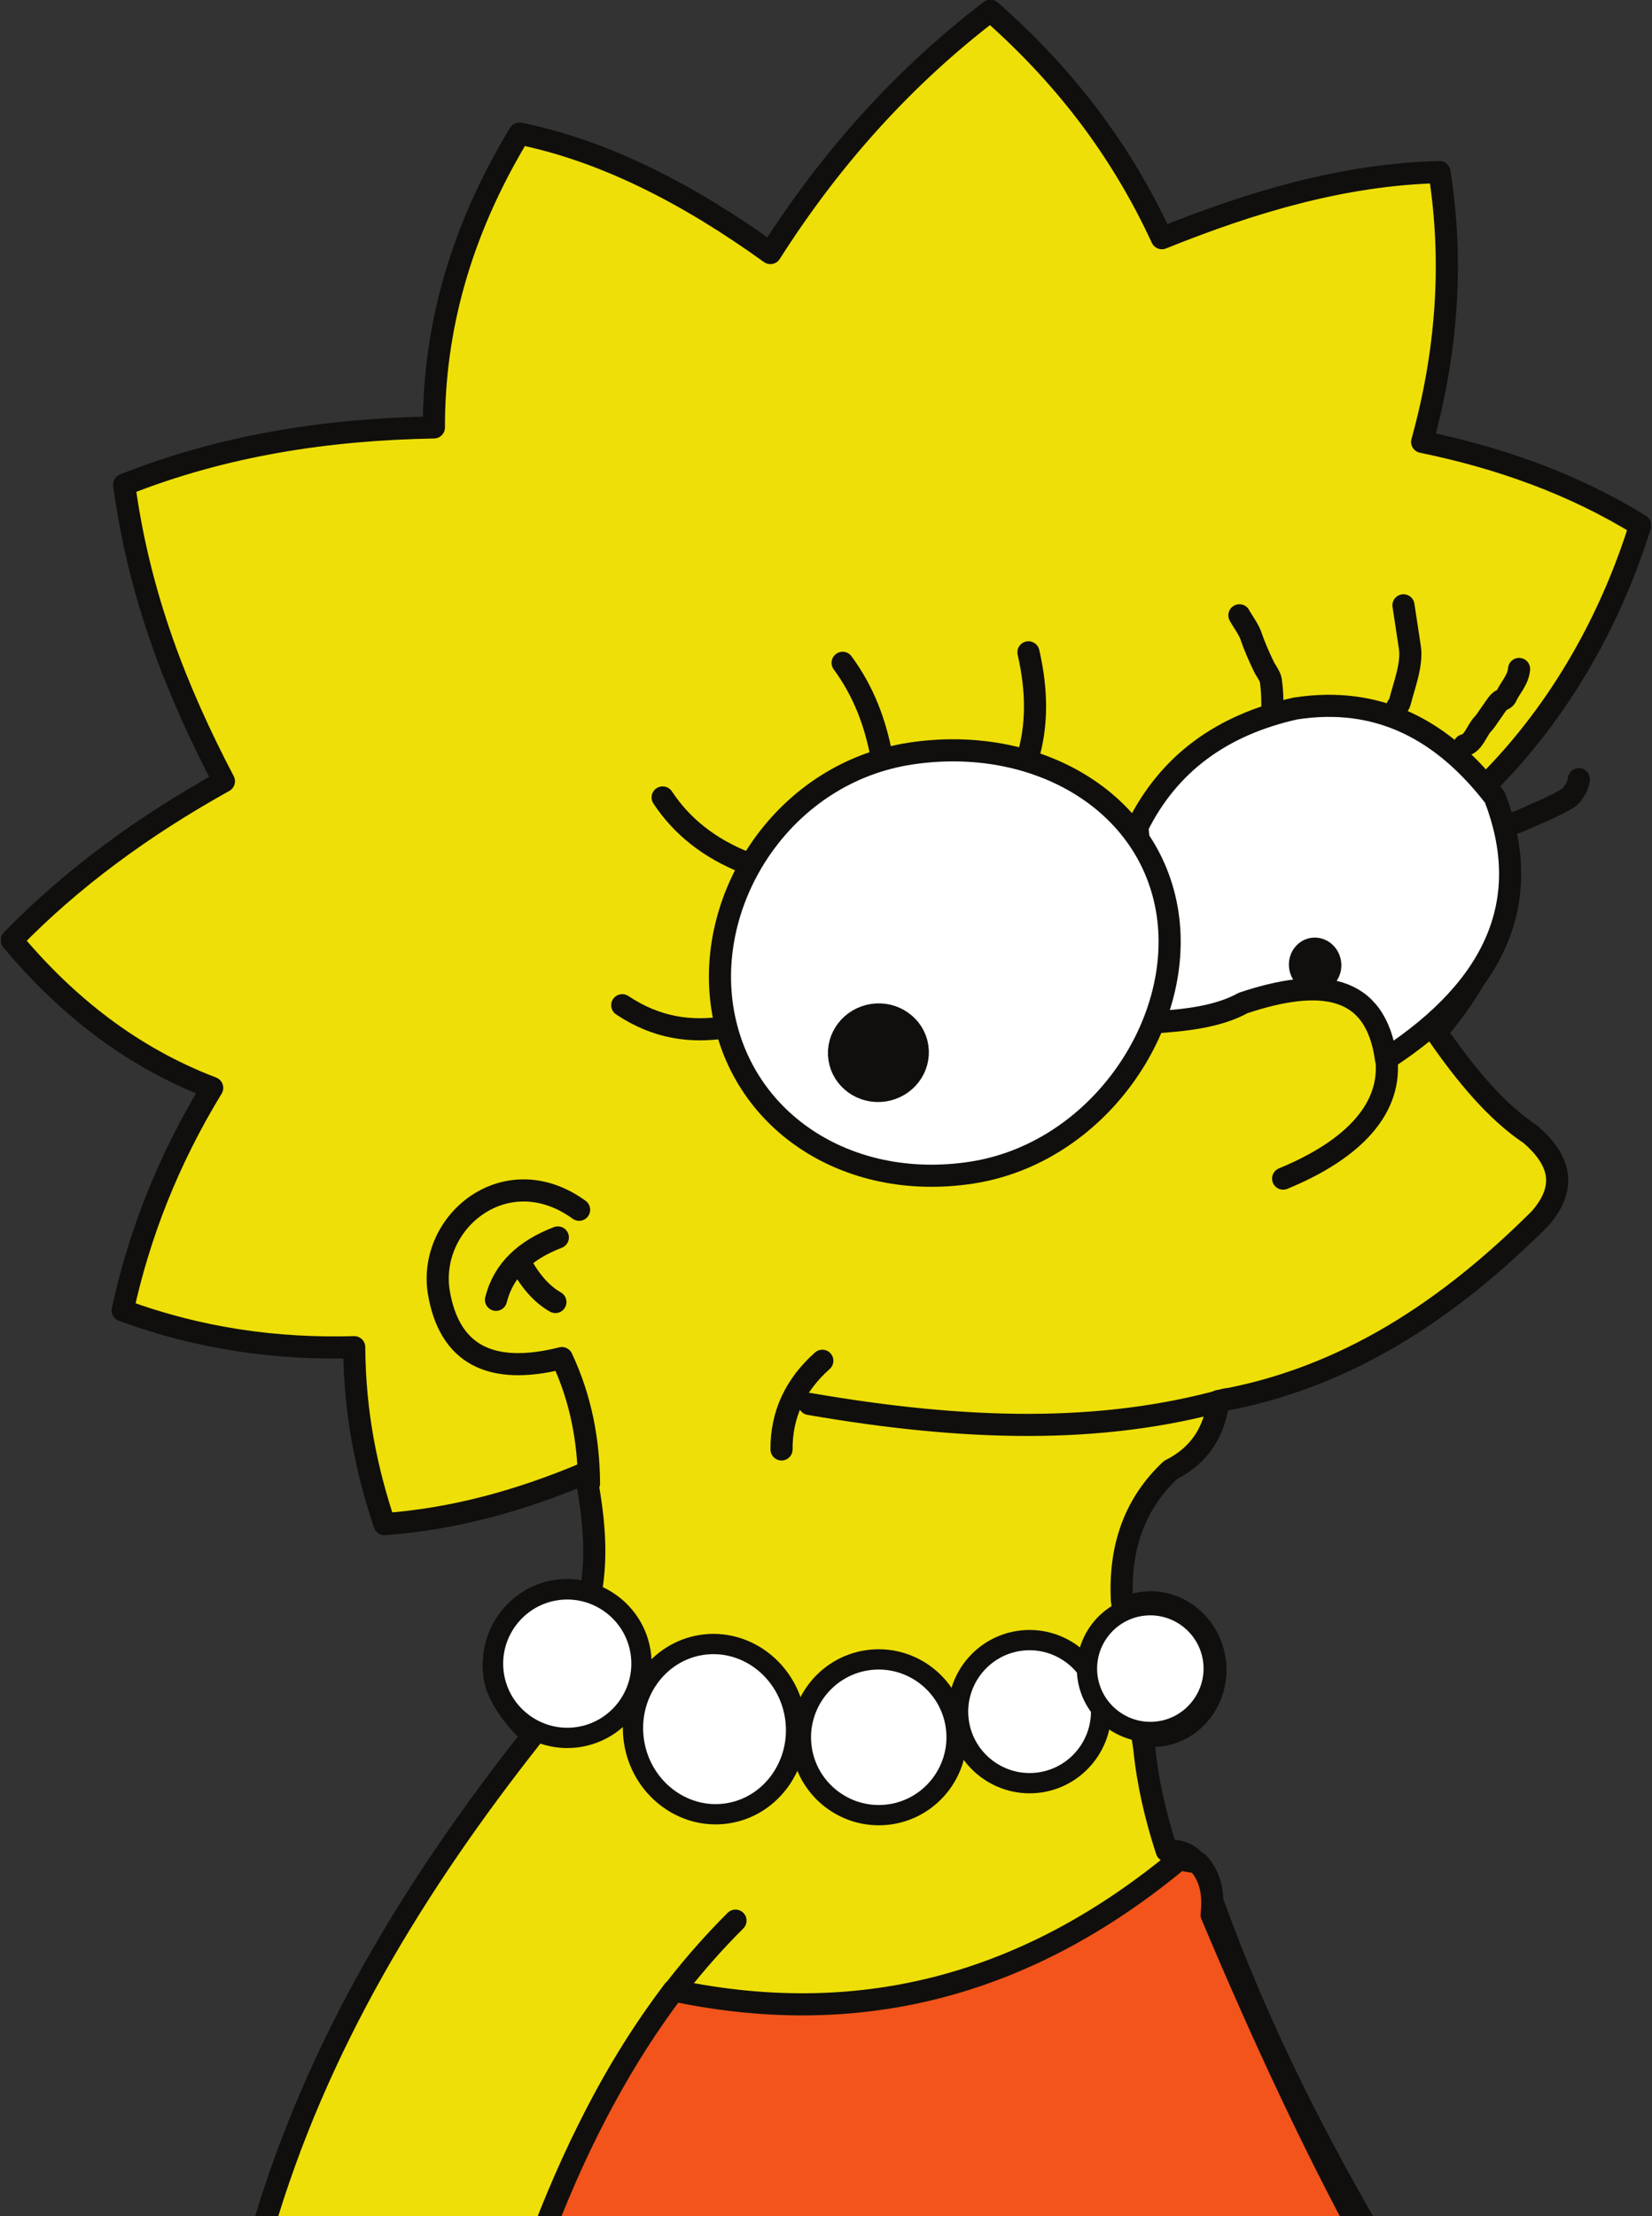
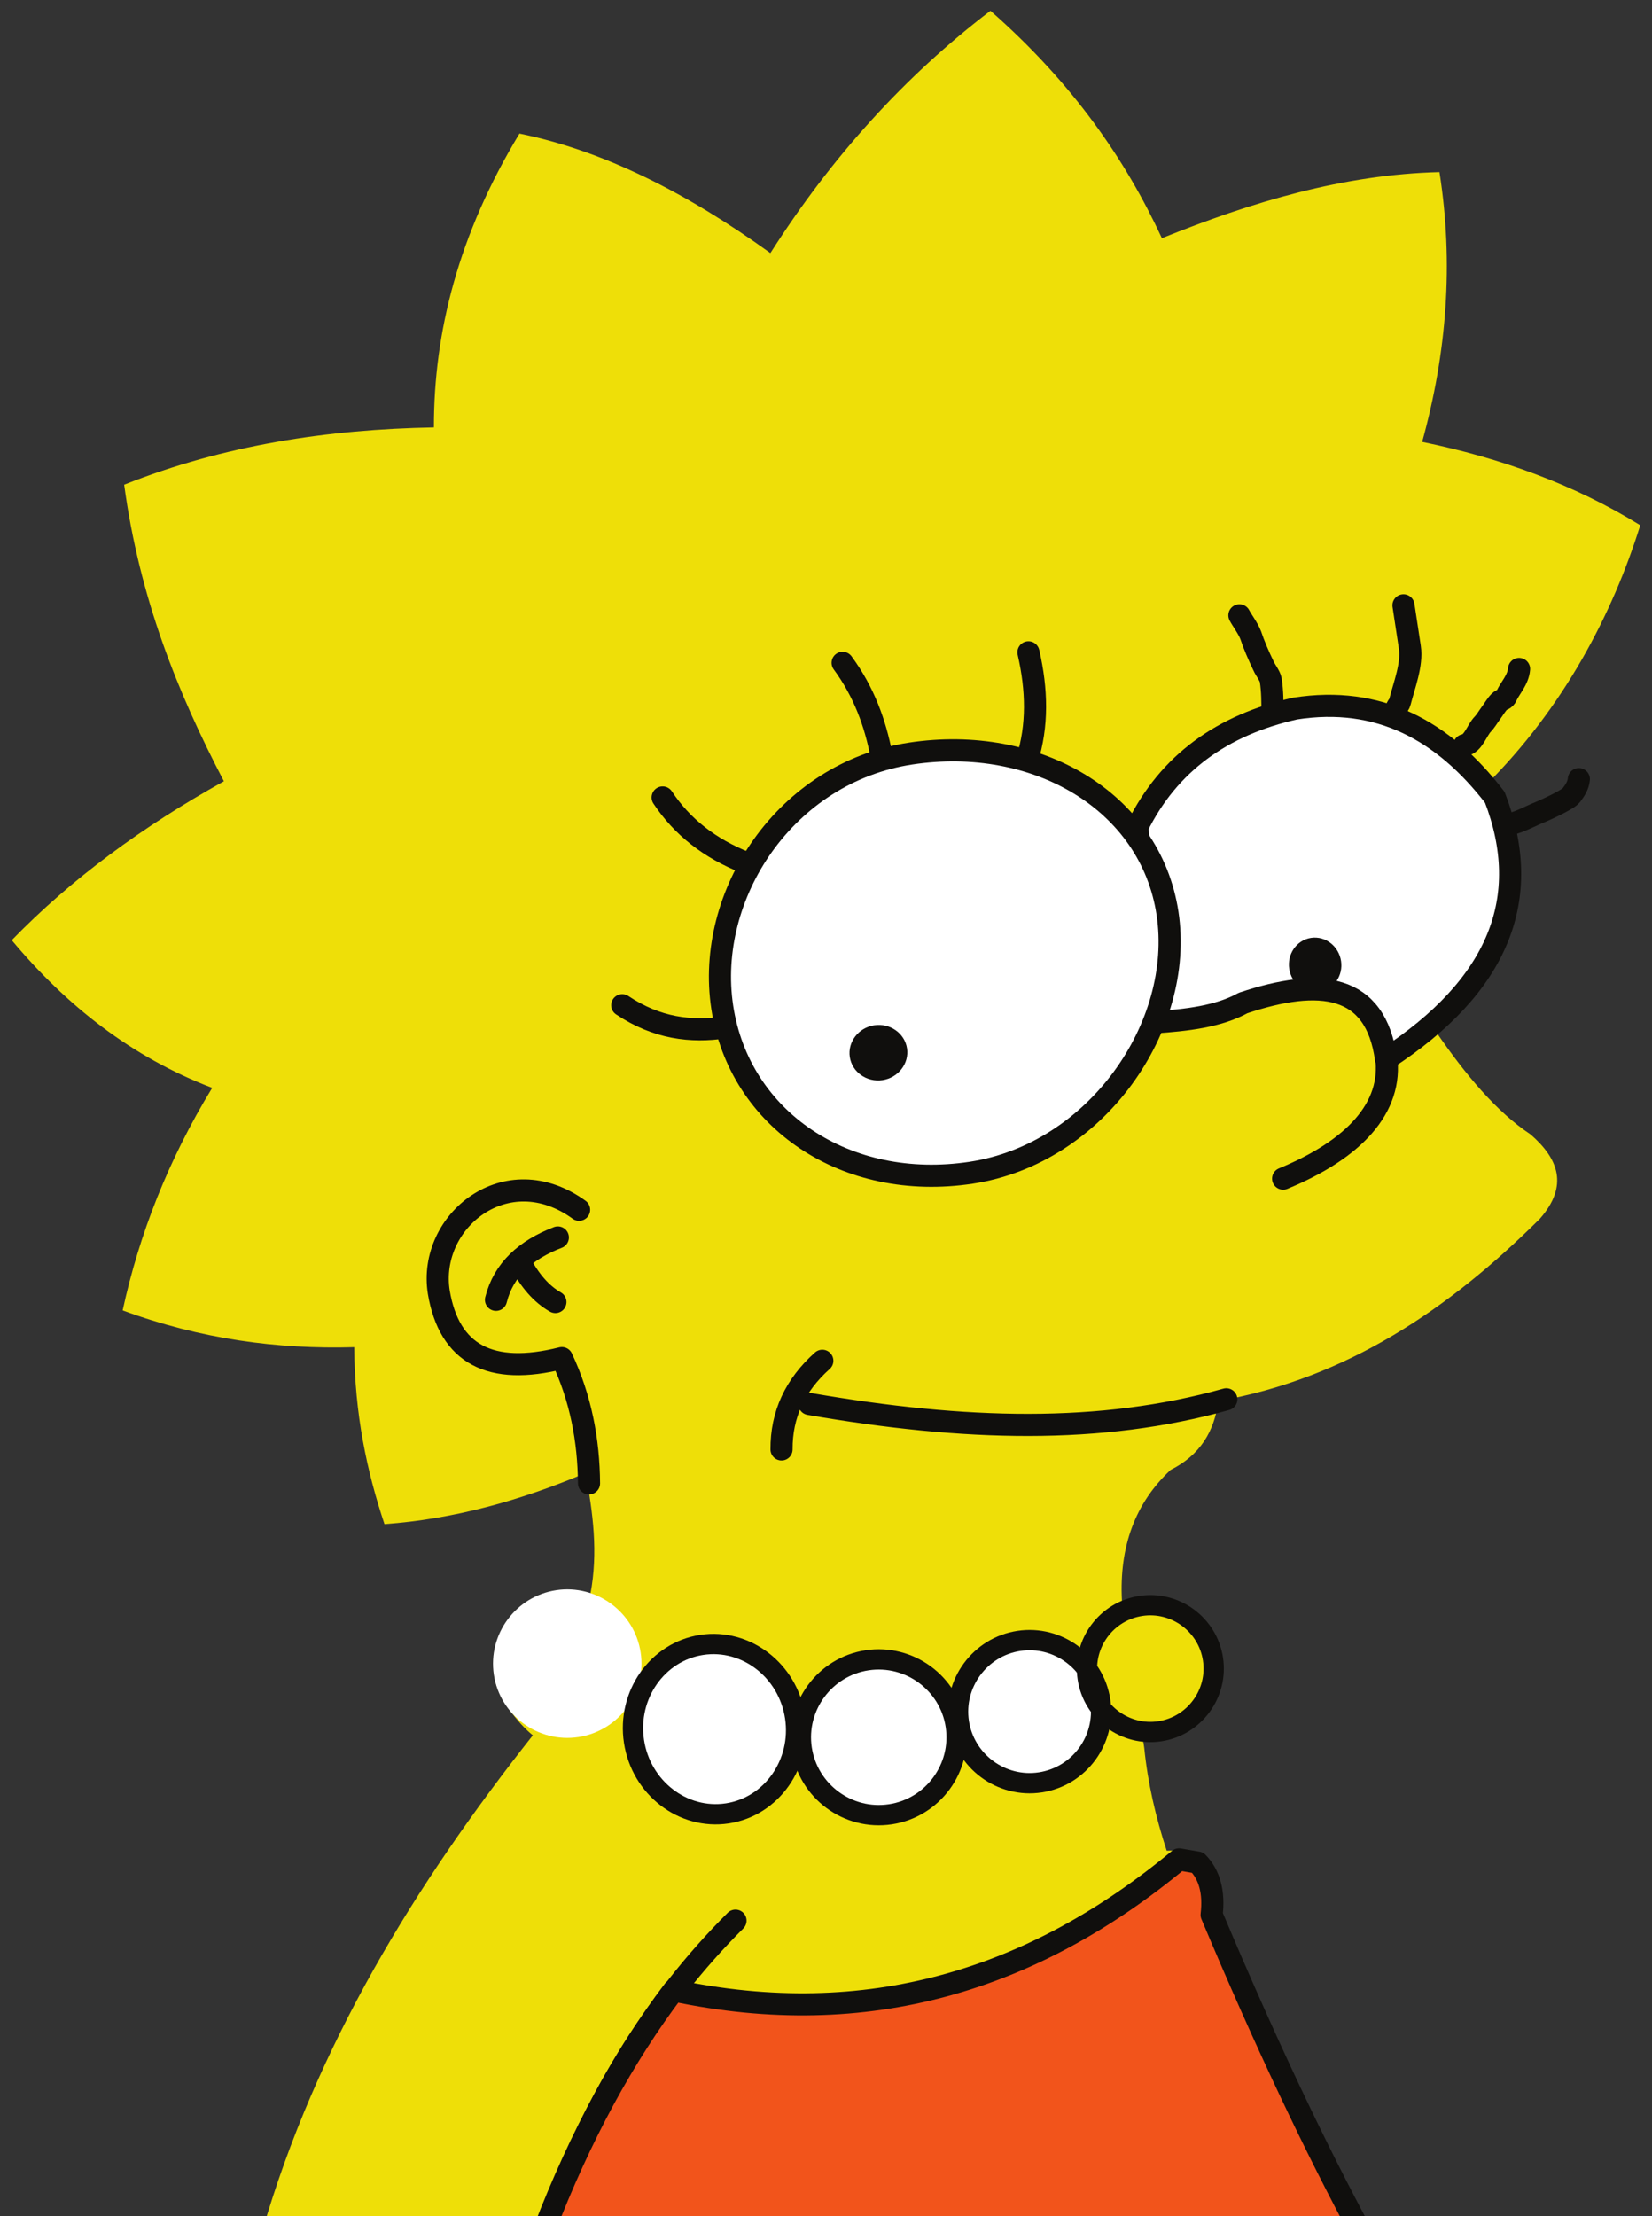
<svg xmlns="http://www.w3.org/2000/svg" width="249" height="334" viewBox="0 0 249 334" fill="none">
  <rect x="0" y="0" width="249" height="334" fill="#333333" stroke="none" />
  <g clip-path="url(#clip0_45_237)">
    <path fill-rule="evenodd" clip-rule="evenodd" d="M223.982 118.301C235.688 106.65 243.07 92.509 247.228 79.158C237.207 72.969 226.14 69.017 214.358 66.595C218.073 53.175 219.124 39.632 216.965 25.937C202.569 26.288 188.745 30.41 175.128 35.897C169.614 24.001 161.643 12.479 149.286 1.62C136.415 11.443 125.36 23.616 116.118 38.139C103.6 29.115 91.005 22.71 78.296 20.132C69.104 35.325 65.382 50.036 65.4 64.416C49.447 64.709 33.804 67.051 18.715 73.047C21.008 90.044 26.754 104.374 33.749 117.739C21.5 124.551 10.738 132.459 1.772 141.689C10.029 151.571 19.858 159.319 31.983 163.947C25.338 174.849 20.97 186.045 18.489 197.482C30.188 201.8 41.814 203.357 53.39 203.027C53.452 213.121 55.297 221.743 57.95 229.692C68.33 228.945 78.402 226.166 88.263 221.998C89.365 227.949 90.18 233.943 88.99 240.241C87.373 239.673 85.611 239.482 83.819 239.754C77.769 240.672 73.61 246.539 74.562 252.815C75.023 255.858 78.114 259.755 80.311 261.516C62.607 283.927 47.645 308.278 39.53 336.241C95.314 336.553 151.097 336.866 206.879 337.178C196.627 319.635 187.998 301.846 181.738 283.696C180.835 280.664 179.175 278.658 175.852 278.911C174.19 273.829 172.993 268.676 172.47 263.422C172.372 262.77 172.273 262.119 172.174 261.468C173.122 261.632 174.107 261.648 175.101 261.498C180.326 260.705 183.91 255.584 183.077 250.098C182.246 244.612 177.306 240.783 172.081 241.576C171.086 241.726 170.151 242.035 169.295 242.473C169.231 242.056 169.167 241.638 169.104 241.22C168.681 233.049 171.126 226.484 176.44 221.525C180.887 219.302 183.045 215.695 183.638 211.141C202.965 207.735 218.417 197.295 232.108 183.657C236.452 178.696 234.913 174.628 230.701 170.965C225.562 167.559 220.927 162.002 216.496 155.57C227.989 142.084 229.11 129.85 223.982 118.301Z" fill="#EEDF08" />
-     <path d="M223.982 118.301C235.688 106.65 243.07 92.509 247.228 79.158C237.207 72.969 226.14 69.017 214.358 66.595C218.073 53.175 219.124 39.632 216.965 25.937C202.569 26.288 188.745 30.41 175.128 35.897C169.614 24.001 161.643 12.478 149.286 1.62C136.415 11.443 125.36 23.616 116.118 38.139C103.6 29.115 91.005 22.71 78.296 20.132C69.104 35.325 65.382 50.036 65.4 64.416C49.447 64.709 33.804 67.051 18.715 73.047C21.008 90.044 26.754 104.374 33.749 117.739C21.5 124.551 10.738 132.459 1.772 141.689C10.029 151.571 19.858 159.319 31.983 163.947C25.338 174.849 20.97 186.045 18.489 197.482C30.188 201.8 41.814 203.357 53.39 203.027C53.452 213.121 55.297 221.743 57.95 229.692C68.33 228.945 78.402 226.166 88.264 221.998C89.365 227.949 90.18 233.943 88.99 240.241C87.373 239.673 85.611 239.482 83.819 239.754C77.769 240.672 73.61 246.539 74.562 252.815C75.023 255.858 78.114 259.755 80.311 261.516C62.607 283.927 47.645 308.278 39.53 336.241C95.314 336.553 151.097 336.866 206.879 337.178C196.627 319.635 187.998 301.846 181.738 283.696C180.835 280.664 179.175 278.658 175.852 278.911C174.19 273.829 172.993 268.676 172.47 263.422C172.372 262.77 172.273 262.119 172.174 261.468C173.122 261.632 174.107 261.648 175.101 261.498C180.326 260.705 183.91 255.584 183.077 250.098C182.246 244.612 177.306 240.783 172.081 241.576C171.086 241.726 170.151 242.035 169.295 242.473C169.231 242.056 169.168 241.638 169.104 241.22C168.681 233.049 171.126 226.484 176.44 221.525C180.887 219.302 183.045 215.695 183.638 211.141C202.965 207.735 218.417 197.295 232.108 183.657C236.452 178.696 234.913 174.628 230.701 170.965C225.562 167.559 220.927 162.002 216.496 155.57C227.989 142.084 229.11 129.85 223.982 118.301Z" stroke="#100F0D" stroke-width="3.334" stroke-miterlimit="2.613" stroke-linecap="round" stroke-linejoin="round" />
    <path d="M154.807 114.511C156.426 109.379 156.314 103.946 155.015 98.308M132.839 113.756C131.908 108.981 130.253 104.316 127.006 99.891M112.385 130.01C106.967 127.869 102.799 124.593 99.878 120.179M109.22 154.836C104.151 155.576 99.028 154.991 93.789 151.49" stroke="#100F0D" stroke-width="3.334" stroke-miterlimit="2.613" stroke-linecap="round" stroke-linejoin="round" />
    <path fill-rule="evenodd" clip-rule="evenodd" d="M208.906 159.616C225.943 148.542 231.161 135.348 225.309 120.164C217.524 110.031 207.791 104.814 195.208 106.782C184.205 109.243 176.156 115.043 171.439 124.605C172.277 134.429 173.115 144.253 173.954 154.078C178.879 153.749 183.655 153.204 187.368 151.154C198.926 147.296 207.355 148.21 208.906 159.616Z" fill="white" />
    <path d="M208.906 159.616C225.943 148.542 231.161 135.348 225.309 120.164C217.524 110.031 207.791 104.814 195.208 106.782C184.205 109.243 176.156 115.043 171.439 124.605C172.277 134.429 173.115 144.253 173.954 154.078C178.879 153.749 183.655 153.204 187.368 151.154C198.926 147.296 207.355 148.21 208.906 159.616Z" stroke="#100F0D" stroke-width="3.334" stroke-miterlimit="2.613" stroke-linecap="round" stroke-linejoin="round" />
    <path fill-rule="evenodd" clip-rule="evenodd" d="M137.253 113.565C156.135 110.699 173.405 120.687 175.977 137.648C178.549 154.612 165.273 173.866 146.391 176.731C127.508 179.595 111.435 168.764 108.862 151.802C106.29 134.84 118.371 116.429 137.253 113.565Z" fill="white" />
    <path d="M137.253 113.565C156.135 110.699 173.405 120.687 175.977 137.648C178.549 154.612 165.273 173.866 146.391 176.731C127.508 179.595 111.435 168.764 108.862 151.802C106.29 134.84 118.371 116.429 137.253 113.565Z" stroke="#100F0D" stroke-width="3.334" stroke-miterlimit="2.613" stroke-linecap="round" stroke-linejoin="round" />
    <path fill-rule="evenodd" clip-rule="evenodd" d="M131.772 154.513C134.146 154.153 136.366 155.715 136.711 157.992C137.056 160.268 135.4 162.419 133.026 162.78C130.65 163.139 128.432 161.577 128.086 159.3C127.742 157.024 129.396 154.872 131.772 154.513Z" fill="#100F0D" />
-     <path d="M131.772 154.513C134.146 154.153 136.366 155.715 136.711 157.992C137.056 160.268 135.4 162.419 133.026 162.78C130.65 163.139 128.432 161.577 128.086 159.3C127.742 157.024 129.396 154.872 131.772 154.513Z" stroke="#100F0D" stroke-width="6.499" stroke-miterlimit="2.613" stroke-linecap="round" stroke-linejoin="round" />
    <path fill-rule="evenodd" clip-rule="evenodd" d="M197.856 142.988C199.099 142.8 200.28 143.738 200.482 145.078C200.686 146.418 199.838 147.664 198.593 147.852C197.35 148.041 196.17 147.102 195.966 145.762C195.764 144.423 196.612 143.177 197.856 142.988Z" fill="#100F0D" />
    <path d="M83.713 196.218C81.642 195.047 79.85 193.016 78.336 190.122M84.081 186.487C79.245 188.346 75.906 191.31 74.758 195.887M87.287 182.314C76.332 174.374 64.443 184.062 66.138 194.737C67.707 204.072 73.891 207.383 84.688 204.67C87.54 210.739 88.729 217.059 88.78 223.554M208.921 159.19C209.996 166.962 204.028 173.248 193.402 177.622M184.839 210.881C165.893 216.188 145.408 215.629 121.99 211.583M123.946 205.072C119.817 208.75 117.767 213.205 117.797 218.435M197.856 142.988C199.099 142.8 200.28 143.739 200.482 145.078C200.686 146.418 199.838 147.664 198.594 147.852C197.35 148.041 196.17 147.103 195.967 145.763C195.764 144.423 196.612 143.177 197.856 142.988Z" stroke="#100F0D" stroke-width="3.334" stroke-miterlimit="2.613" stroke-linecap="round" stroke-linejoin="round" />
    <path fill-rule="evenodd" clip-rule="evenodd" d="M83.823 239.651C89.916 238.727 95.639 242.944 96.563 249.038C97.487 255.132 93.271 260.857 87.178 261.78C81.086 262.705 75.364 258.488 74.439 252.394C73.515 246.3 77.73 240.576 83.823 239.651Z" fill="white" />
-     <path d="M83.823 239.651C89.916 238.727 95.639 242.944 96.563 249.038C97.487 255.132 93.271 260.857 87.178 261.78C81.086 262.705 75.364 258.488 74.439 252.394C73.515 246.3 77.73 240.576 83.823 239.651Z" stroke="#100F0D" stroke-width="3.057" stroke-miterlimit="2.613" stroke-linecap="round" stroke-linejoin="round" />
    <path fill-rule="evenodd" clip-rule="evenodd" d="M105.773 247.892C112.461 246.877 118.779 251.752 119.839 258.746C120.9 265.739 116.311 272.268 109.624 273.283C102.937 274.297 96.618 269.422 95.558 262.43C94.498 255.437 99.086 248.906 105.773 247.892Z" fill="white" />
    <path d="M105.773 247.892C112.461 246.877 118.779 251.752 119.839 258.746C120.9 265.739 116.311 272.268 109.624 273.283C102.937 274.297 96.618 269.422 95.558 262.43C94.498 255.437 99.086 248.906 105.773 247.892Z" stroke="#100F0D" stroke-width="3.057" stroke-miterlimit="2.613" stroke-linecap="round" stroke-linejoin="round" />
    <path fill-rule="evenodd" clip-rule="evenodd" d="M130.689 250.21C137.079 249.242 143.082 253.663 144.052 260.055C145.02 266.446 140.599 272.45 134.209 273.418C127.82 274.388 121.818 269.966 120.848 263.574C119.879 257.184 124.3 251.18 130.689 250.21Z" fill="white" />
    <path d="M130.689 250.21C137.079 249.242 143.082 253.663 144.052 260.055C145.02 266.446 140.599 272.45 134.209 273.418C127.82 274.388 121.818 269.966 120.848 263.574C119.879 257.184 124.3 251.18 130.689 250.21Z" stroke="#100F0D" stroke-width="3.057" stroke-miterlimit="2.613" stroke-linecap="round" stroke-linejoin="round" />
    <path fill-rule="evenodd" clip-rule="evenodd" d="M153.57 247.29C159.44 246.402 164.953 250.463 165.844 256.334C166.735 262.205 162.672 267.719 156.803 268.61C150.934 269.501 145.42 265.439 144.529 259.568C143.639 253.696 147.701 248.181 153.57 247.29Z" fill="white" />
    <path d="M153.57 247.29C159.44 246.402 164.953 250.463 165.844 256.334C166.735 262.205 162.672 267.719 156.803 268.61C150.934 269.501 145.42 265.439 144.529 259.568C143.639 253.696 147.701 248.181 153.57 247.29Z" stroke="#100F0D" stroke-width="3.057" stroke-miterlimit="2.613" stroke-linecap="round" stroke-linejoin="round" />
-     <path fill-rule="evenodd" clip-rule="evenodd" d="M171.954 242.018C177.154 241.229 182.04 244.827 182.828 250.031C183.618 255.233 180.019 260.119 174.818 260.908C169.616 261.697 164.731 258.098 163.943 252.897C163.153 247.692 166.752 242.806 171.954 242.018Z" fill="white" />
    <path d="M171.954 242.018C177.154 241.229 182.04 244.827 182.828 250.031C183.618 255.233 180.019 260.119 174.818 260.908C169.616 261.697 164.731 258.098 163.943 252.897C163.153 247.692 166.752 242.806 171.954 242.018Z" stroke="#100F0D" stroke-width="3.057" stroke-miterlimit="2.613" stroke-linecap="round" stroke-linejoin="round" />
    <path d="M82.434 336.09C88.997 317.342 98.471 301.794 110.857 289.447M227.041 124.32C228.626 124.079 230.242 123.211 231.528 122.641C232.589 122.23 236.326 120.54 236.844 119.838C237.36 119.135 237.878 118.433 237.974 117.419M220.725 112.298C222.067 112.094 222.625 110.013 223.49 109.133C223.923 108.692 224.317 108.008 224.731 107.446C225.146 106.885 225.541 106.2 225.973 105.76C226.406 105.32 226.808 105.509 227.082 104.843C227.545 103.775 228.841 102.455 228.966 100.814M210.493 107.361C210.345 106.384 210.852 106.432 211.004 105.785C211.628 103.319 212.89 100.132 212.504 97.57C212.188 95.496 211.854 93.299 211.54 91.225M191.79 107.452C191.793 105.829 191.796 104.206 191.538 102.498C191.445 101.888 190.669 100.882 190.473 100.412C189.744 98.901 188.979 97.145 188.512 95.716C188.103 94.657 187.166 93.426 186.812 92.73" stroke="#100F0D" stroke-width="3.334" stroke-miterlimit="2.613" stroke-linecap="round" stroke-linejoin="round" />
    <path fill-rule="evenodd" clip-rule="evenodd" d="M177.716 280.214C178.651 280.375 179.586 280.536 180.521 280.698C182.318 282.55 183.02 285.175 182.624 288.573C190.693 307.773 198.27 323.731 205.44 337.001C164.289 336.719 123.139 336.438 81.989 336.157C87.52 321.738 94.094 309.817 101.53 299.965C130.766 306.14 155.817 298.414 177.716 280.214Z" fill="#F2541B" />
    <path d="M177.716 280.214C178.651 280.375 179.586 280.536 180.521 280.698C182.318 282.55 183.02 285.175 182.624 288.573C190.693 307.773 198.27 323.731 205.44 337.001C164.289 336.719 123.139 336.438 81.989 336.157C87.52 321.738 94.094 309.817 101.53 299.965C130.766 306.14 155.817 298.414 177.716 280.214Z" stroke="#100F0D" stroke-width="3.334" stroke-miterlimit="2.613" stroke-linecap="round" stroke-linejoin="round" />
  </g>
  <defs>
    <clipPath id="clip0_45_237">
      <rect width="248.691" height="338.7" fill="white" transform="translate(0.154)" />
    </clipPath>
  </defs>
</svg>